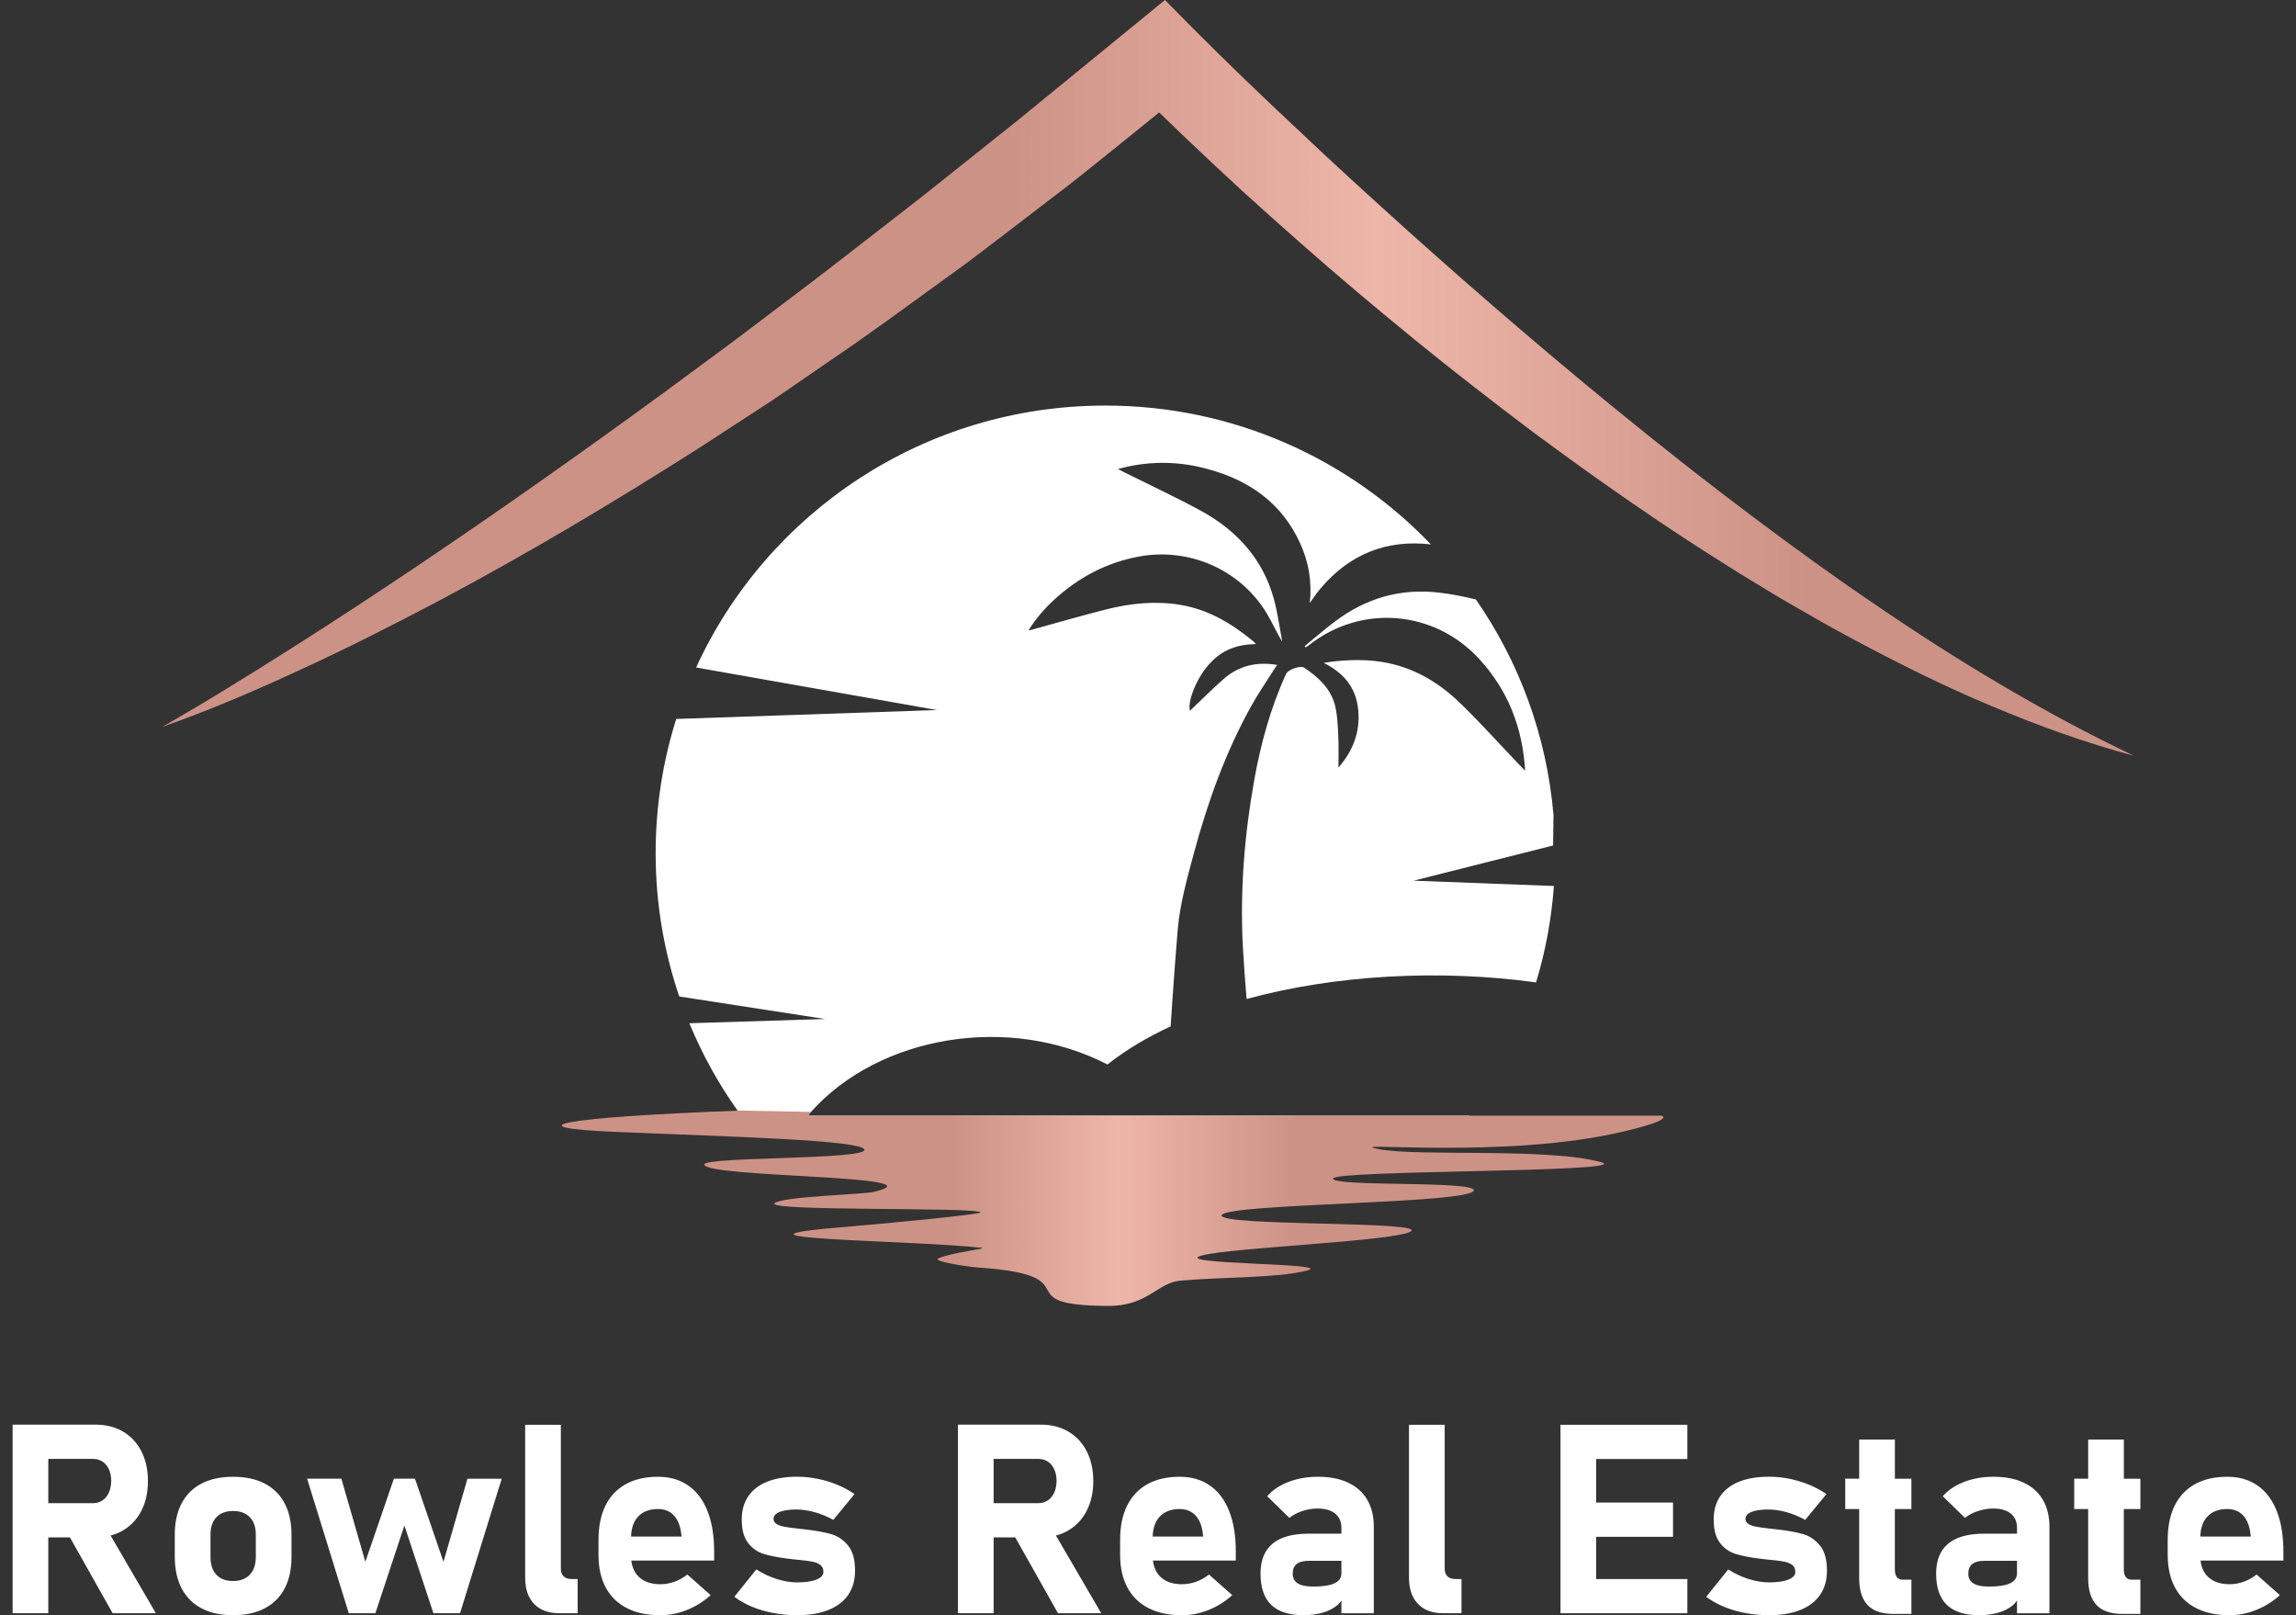
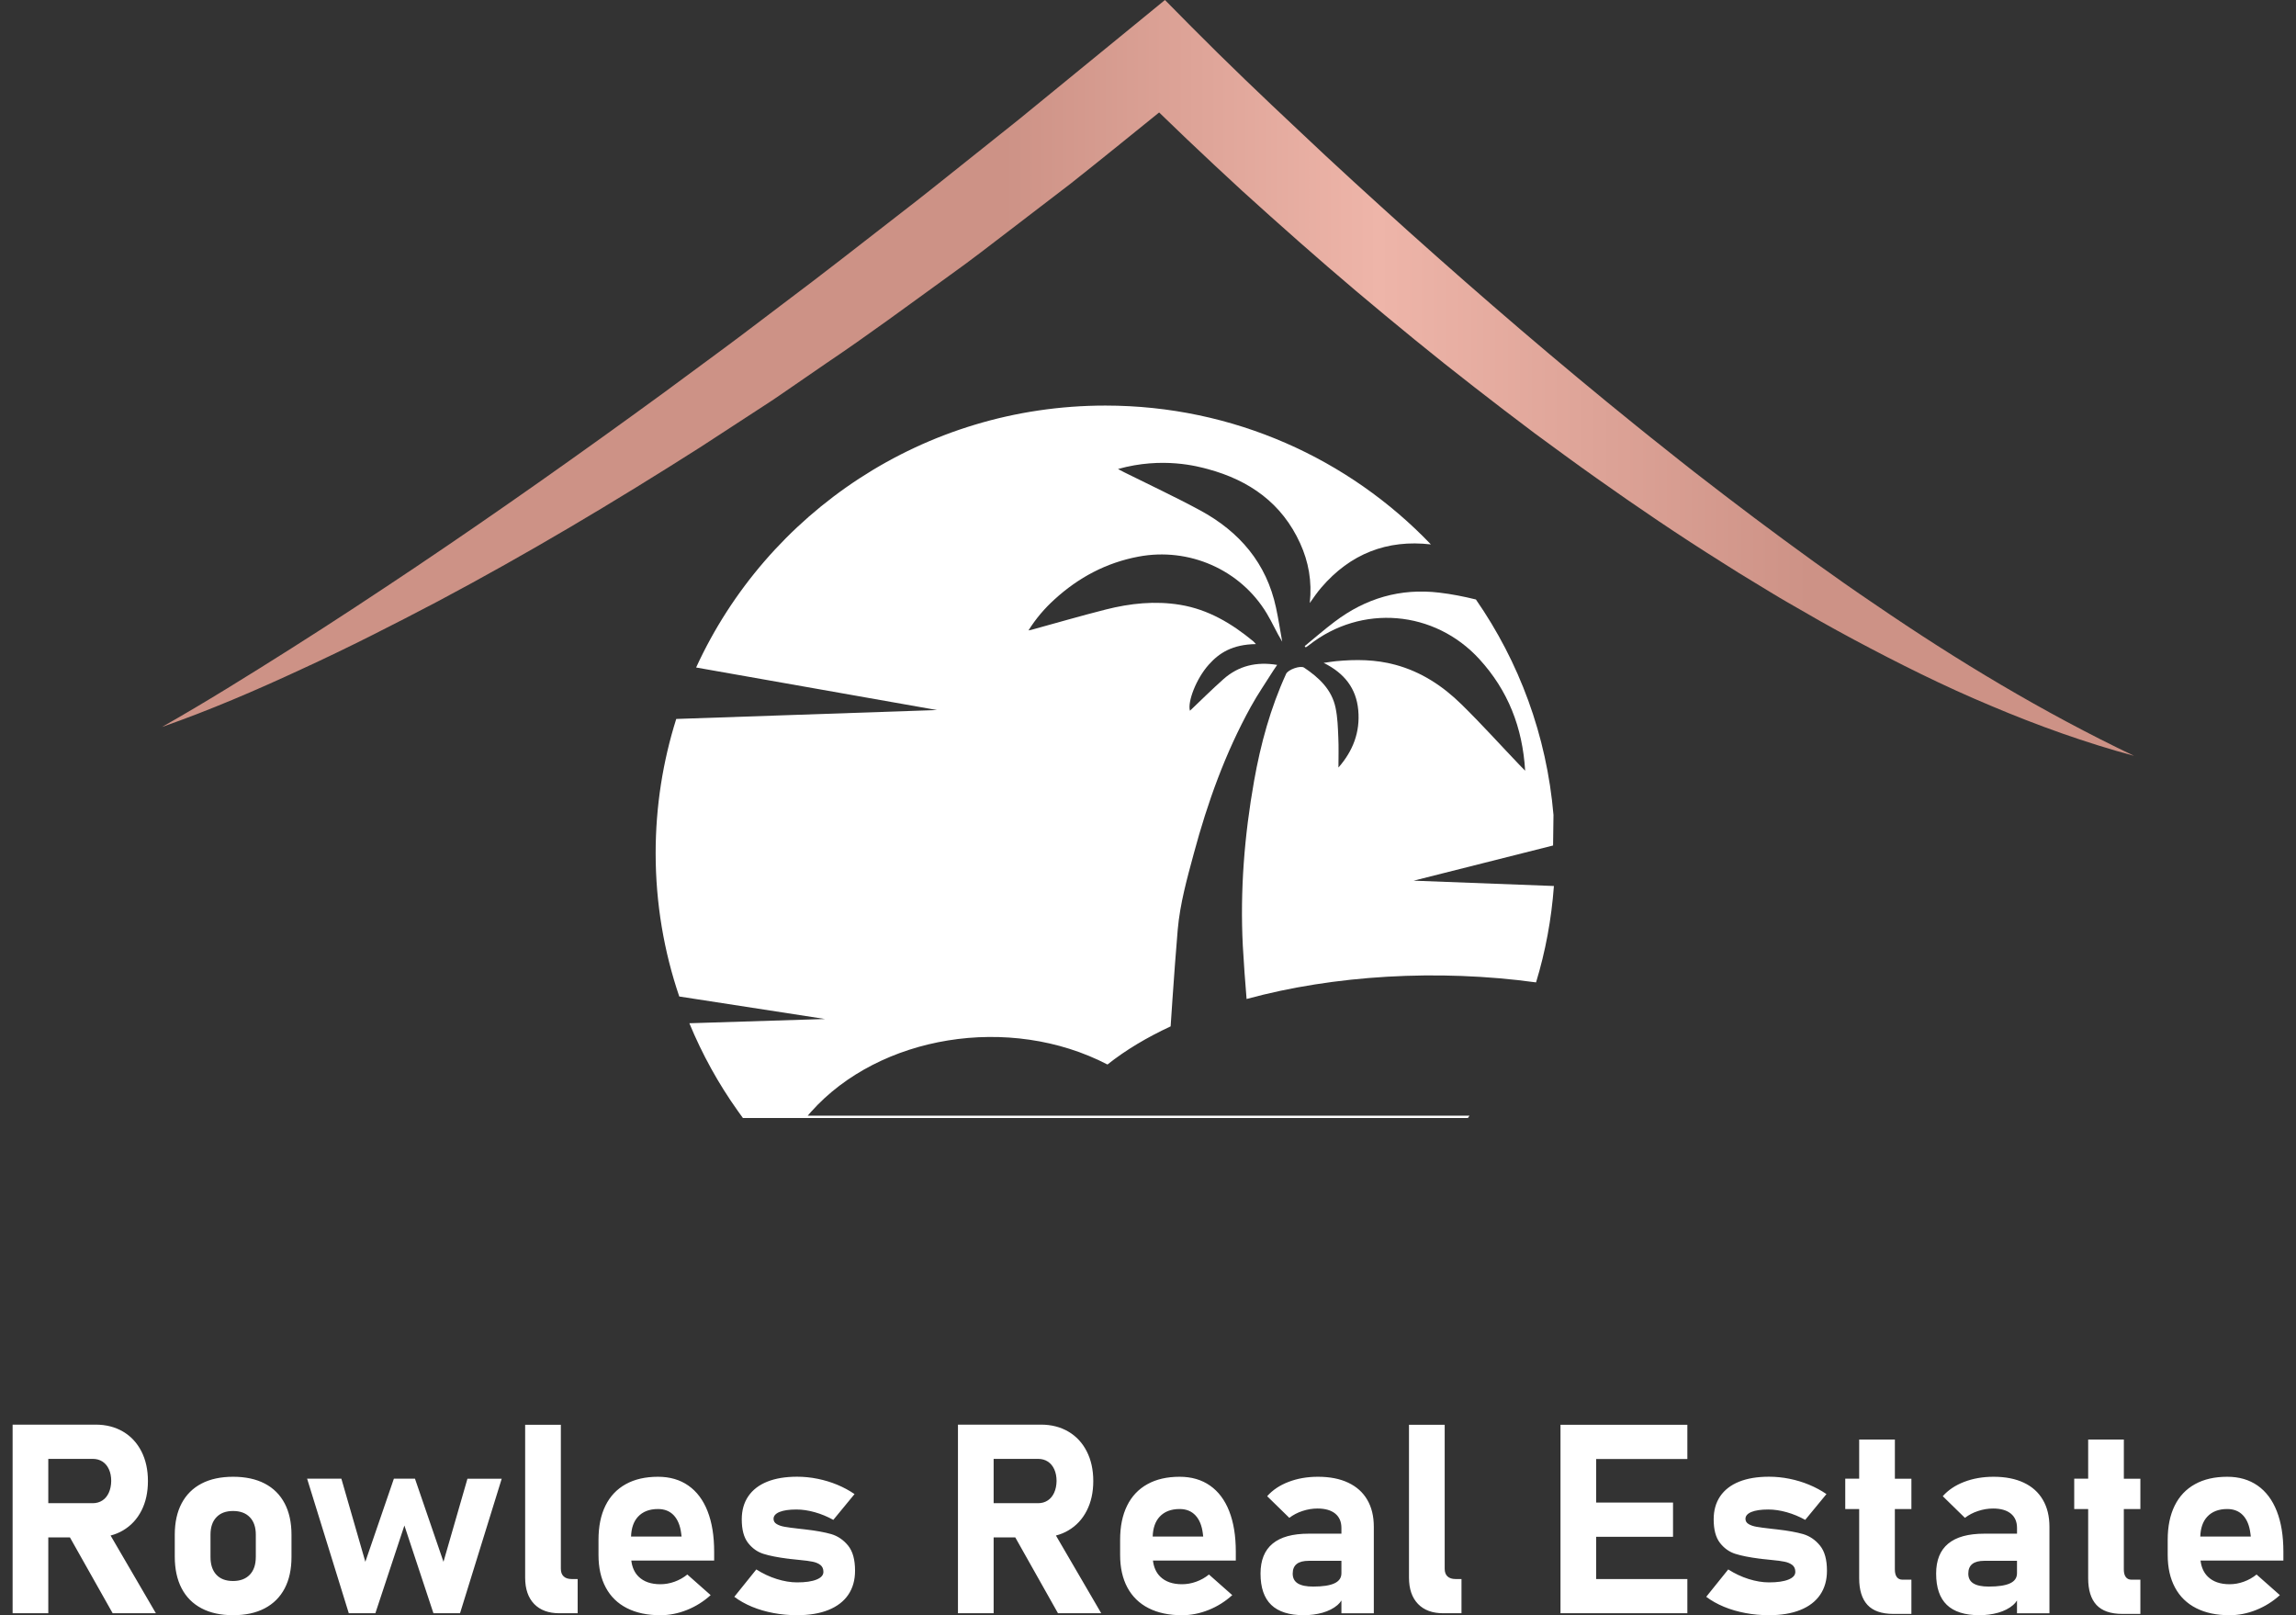
<svg xmlns="http://www.w3.org/2000/svg" width="91" height="64" viewBox="0 0 91 64" fill="none">
  <rect x="0" y="0" width="91" height="64" fill="#333333" stroke="none" />
  <path d="M4.875 60.64C5.19 60.455 5.433 60.194 5.606 59.856C5.778 59.519 5.863 59.127 5.863 58.682C5.863 58.237 5.777 57.846 5.606 57.509C5.433 57.171 5.191 56.911 4.878 56.725C4.564 56.541 4.201 56.448 3.789 56.448H1.914H1.063H0.5V63.921H1.914V60.917H2.772L4.465 63.921H6.178L4.383 60.842C4.559 60.797 4.723 60.73 4.875 60.64ZM1.915 57.805H3.676C3.824 57.805 3.953 57.841 4.063 57.913C4.172 57.984 4.258 58.087 4.318 58.221C4.379 58.354 4.408 58.508 4.408 58.683C4.405 58.858 4.373 59.012 4.313 59.145C4.252 59.279 4.167 59.382 4.057 59.453C3.947 59.525 3.82 59.561 3.675 59.561H1.914V57.805H1.915ZM10.492 58.783C10.146 58.603 9.729 58.514 9.24 58.514C8.751 58.514 8.334 58.603 7.988 58.783C7.642 58.964 7.379 59.226 7.198 59.569C7.017 59.913 6.927 60.327 6.927 60.81V61.678C6.927 62.167 7.017 62.586 7.198 62.934C7.379 63.281 7.642 63.545 7.988 63.727C8.333 63.909 8.751 63.999 9.24 63.999C9.729 63.999 10.146 63.909 10.492 63.727C10.838 63.545 11.101 63.283 11.282 62.939C11.463 62.595 11.553 62.18 11.553 61.693V60.81C11.553 60.327 11.463 59.913 11.282 59.569C11.101 59.225 10.838 58.963 10.492 58.783ZM10.138 61.693C10.138 61.995 10.059 62.228 9.901 62.394C9.743 62.56 9.521 62.644 9.235 62.644C8.949 62.644 8.729 62.561 8.574 62.394C8.42 62.228 8.343 61.994 8.343 61.693V60.81C8.343 60.512 8.421 60.28 8.578 60.117C8.734 59.952 8.954 59.87 9.236 59.87C9.521 59.87 9.744 59.952 9.902 60.117C10.06 60.281 10.139 60.512 10.139 60.81V61.693H10.138ZM18.527 58.591H19.885L18.233 63.922H17.179L16.028 60.445L14.877 63.922H13.824L12.172 58.59H13.53L14.48 61.883L15.611 58.59H16.447L17.577 61.883L18.527 58.591ZM22.657 62.566H22.895V63.922H22.171C21.741 63.922 21.407 63.799 21.17 63.553C20.933 63.306 20.814 62.959 20.814 62.51V56.454H22.229V62.161C22.229 62.291 22.265 62.391 22.339 62.461C22.413 62.531 22.519 62.566 22.657 62.566ZM27.282 58.863C26.949 58.63 26.547 58.514 26.08 58.514C25.581 58.514 25.155 58.611 24.802 58.807C24.449 59.002 24.18 59.286 23.996 59.66C23.812 60.033 23.721 60.483 23.721 61.011V61.612C23.721 62.116 23.817 62.546 24.01 62.904C24.202 63.262 24.482 63.534 24.849 63.72C25.215 63.907 25.657 64 26.173 64C26.527 64 26.878 63.931 27.226 63.792C27.574 63.653 27.887 63.457 28.166 63.204L27.242 62.387C27.09 62.51 26.922 62.605 26.736 62.672C26.55 62.739 26.362 62.772 26.173 62.772C25.805 62.772 25.518 62.673 25.313 62.474C25.149 62.315 25.053 62.099 25.021 61.833H28.305V61.483C28.305 60.857 28.218 60.322 28.044 59.878C27.87 59.434 27.616 59.096 27.282 58.863ZM25.011 60.882C25.023 60.548 25.113 60.283 25.288 60.096C25.475 59.894 25.74 59.792 26.08 59.792C26.341 59.792 26.551 59.877 26.707 60.044C26.863 60.212 26.96 60.45 26.998 60.758L27.014 60.882H25.011ZM33.614 61.241C33.798 61.467 33.889 61.799 33.889 62.237C33.889 62.607 33.8 62.924 33.621 63.188C33.442 63.451 33.18 63.652 32.836 63.791C32.492 63.93 32.077 63.999 31.592 63.999C31.272 63.999 30.96 63.971 30.658 63.914C30.355 63.857 30.071 63.775 29.806 63.665C29.541 63.555 29.307 63.423 29.104 63.27L29.976 62.186C30.234 62.35 30.504 62.477 30.787 62.566C31.069 62.654 31.337 62.699 31.592 62.699C31.923 62.699 32.179 62.662 32.361 62.588C32.544 62.515 32.635 62.413 32.635 62.282C32.635 62.163 32.595 62.072 32.517 62.01C32.438 61.949 32.336 61.905 32.212 61.88C32.088 61.854 31.914 61.83 31.691 61.81C31.629 61.803 31.566 61.796 31.502 61.79C31.438 61.783 31.373 61.776 31.308 61.77C31.294 61.766 31.28 61.763 31.265 61.762C31.249 61.76 31.235 61.759 31.221 61.759C30.821 61.708 30.501 61.645 30.261 61.569C30.019 61.493 29.816 61.349 29.649 61.135C29.482 60.921 29.399 60.61 29.399 60.203C29.399 59.846 29.485 59.541 29.657 59.288C29.829 59.035 30.078 58.842 30.405 58.71C30.732 58.578 31.127 58.512 31.592 58.512C31.864 58.512 32.135 58.539 32.405 58.594C32.676 58.649 32.934 58.727 33.183 58.83C33.43 58.933 33.659 59.056 33.869 59.2L33.028 60.222C32.793 60.092 32.55 59.99 32.295 59.919C32.04 59.847 31.796 59.811 31.562 59.811C31.276 59.811 31.055 59.844 30.896 59.908C30.738 59.974 30.659 60.065 30.659 60.181C30.659 60.27 30.701 60.339 30.785 60.389C30.87 60.439 30.974 60.475 31.1 60.496C31.225 60.519 31.409 60.543 31.65 60.57C31.681 60.574 31.712 60.578 31.743 60.581C31.775 60.584 31.805 60.588 31.837 60.591C31.851 60.595 31.866 60.596 31.883 60.596C31.9 60.596 31.916 60.598 31.929 60.602C32.345 60.649 32.684 60.712 32.946 60.786C33.207 60.864 33.429 61.015 33.614 61.241ZM42.343 60.64C42.658 60.455 42.901 60.194 43.073 59.856C43.246 59.519 43.331 59.127 43.331 58.682C43.331 58.237 43.245 57.846 43.073 57.509C42.901 57.171 42.659 56.911 42.345 56.725C42.032 56.541 41.669 56.448 41.256 56.448H39.382H38.53H37.968V63.921H39.382V60.917H40.24L41.932 63.921H43.646L41.851 60.842C42.026 60.797 42.191 60.73 42.343 60.64ZM39.383 57.805H41.144C41.292 57.805 41.421 57.841 41.531 57.913C41.64 57.984 41.726 58.087 41.786 58.221C41.846 58.354 41.876 58.508 41.876 58.683C41.873 58.858 41.841 59.012 41.781 59.145C41.72 59.279 41.635 59.382 41.525 59.453C41.415 59.525 41.288 59.561 41.143 59.561H39.382V57.805H39.383ZM47.957 58.863C47.623 58.63 47.222 58.514 46.755 58.514C46.255 58.514 45.83 58.611 45.477 58.807C45.124 59.002 44.855 59.286 44.671 59.66C44.487 60.033 44.395 60.483 44.395 61.011V61.612C44.395 62.116 44.492 62.546 44.684 62.904C44.877 63.262 45.157 63.534 45.523 63.72C45.89 63.907 46.331 64 46.848 64C47.202 64 47.553 63.931 47.901 63.792C48.249 63.653 48.561 63.457 48.84 63.204L47.916 62.387C47.765 62.51 47.597 62.605 47.41 62.672C47.225 62.739 47.036 62.772 46.848 62.772C46.479 62.772 46.193 62.673 45.988 62.474C45.824 62.315 45.728 62.099 45.696 61.833H48.98V61.483C48.98 60.857 48.893 60.322 48.719 59.878C48.545 59.434 48.291 59.096 47.957 58.863ZM45.686 60.882C45.697 60.548 45.788 60.283 45.962 60.096C46.15 59.894 46.414 59.792 46.755 59.792C47.016 59.792 47.225 59.877 47.381 60.044C47.538 60.212 47.635 60.45 47.673 60.758L47.688 60.882H45.686ZM53.434 58.748C53.104 58.592 52.705 58.514 52.237 58.514C51.81 58.514 51.421 58.582 51.07 58.717C50.719 58.852 50.437 59.041 50.223 59.284L51.101 60.142C51.252 60.026 51.426 59.934 51.623 59.87C51.819 59.805 52.017 59.772 52.217 59.772C52.52 59.772 52.753 59.839 52.919 59.972C53.084 60.106 53.166 60.296 53.166 60.542V60.769H51.87C51.233 60.769 50.756 60.9 50.438 61.164C50.12 61.427 49.96 61.823 49.96 62.35C49.96 62.906 50.102 63.319 50.385 63.591C50.669 63.863 51.098 63.999 51.674 63.999C51.935 63.999 52.184 63.966 52.419 63.9C52.655 63.832 52.851 63.733 53.008 63.599C53.073 63.544 53.124 63.482 53.166 63.416V63.923H54.45V60.497C54.45 60.079 54.364 59.722 54.19 59.426C54.017 59.129 53.765 58.904 53.434 58.748ZM52.89 62.736C52.706 62.822 52.424 62.865 52.046 62.865C51.774 62.865 51.571 62.823 51.436 62.739C51.302 62.655 51.235 62.526 51.235 62.352C51.235 62.18 51.288 62.053 51.395 61.969C51.501 61.885 51.661 61.844 51.875 61.844H53.166V62.336C53.166 62.517 53.074 62.651 52.89 62.736ZM57.688 62.566H57.925V63.922H57.202C56.772 63.922 56.438 63.799 56.201 63.553C55.964 63.306 55.844 62.959 55.844 62.51V56.454H57.259V62.161C57.259 62.291 57.295 62.391 57.369 62.461C57.444 62.531 57.55 62.566 57.688 62.566ZM63.263 56.454H66.877V57.81H63.263V59.536H66.309V60.892H63.263V62.566H66.877V63.922H63.263H62.36H61.849V56.453H62.36H63.263V56.454ZM72.134 61.241C72.319 61.467 72.41 61.799 72.41 62.237C72.41 62.607 72.321 62.924 72.141 63.188C71.963 63.451 71.701 63.652 71.357 63.791C71.013 63.93 70.598 63.999 70.113 63.999C69.793 63.999 69.481 63.971 69.179 63.914C68.876 63.857 68.592 63.775 68.327 63.665C68.062 63.555 67.828 63.423 67.625 63.27L68.497 62.186C68.755 62.35 69.025 62.477 69.307 62.566C69.589 62.654 69.858 62.699 70.113 62.699C70.444 62.699 70.7 62.662 70.882 62.588C71.065 62.515 71.156 62.413 71.156 62.282C71.156 62.163 71.116 62.072 71.037 62.01C70.958 61.949 70.856 61.905 70.733 61.88C70.609 61.854 70.435 61.83 70.212 61.81C70.15 61.803 70.087 61.796 70.023 61.79C69.959 61.783 69.894 61.776 69.829 61.77C69.815 61.766 69.801 61.763 69.785 61.762C69.77 61.76 69.755 61.759 69.741 61.759C69.342 61.708 69.022 61.645 68.782 61.569C68.54 61.493 68.337 61.349 68.17 61.135C68.003 60.921 67.92 60.61 67.92 60.203C67.92 59.846 68.006 59.541 68.177 59.288C68.35 59.035 68.599 58.842 68.926 58.71C69.252 58.578 69.648 58.512 70.113 58.512C70.385 58.512 70.656 58.539 70.926 58.594C71.197 58.649 71.455 58.727 71.703 58.83C71.951 58.933 72.18 59.056 72.39 59.2L71.548 60.222C71.314 60.092 71.07 59.99 70.816 59.919C70.561 59.847 70.317 59.811 70.083 59.811C69.797 59.811 69.575 59.844 69.417 59.908C69.259 59.974 69.18 60.065 69.18 60.181C69.18 60.27 69.222 60.339 69.306 60.389C69.39 60.439 69.495 60.475 69.621 60.496C69.746 60.519 69.93 60.543 70.171 60.57C70.202 60.574 70.233 60.578 70.264 60.581C70.295 60.584 70.326 60.588 70.357 60.591C70.371 60.595 70.386 60.596 70.403 60.596C70.421 60.596 70.436 60.598 70.45 60.602C70.866 60.649 71.205 60.712 71.467 60.786C71.728 60.864 71.95 61.015 72.134 61.241ZM75.101 58.591H75.757V59.793H75.101V62.187C75.101 62.317 75.127 62.417 75.178 62.487C75.23 62.557 75.306 62.592 75.406 62.592H75.757V63.948H75.044C74.577 63.948 74.234 63.828 74.015 63.591C73.796 63.353 73.687 63.001 73.687 62.535V59.792H73.135V58.59H73.687V57.039H75.102V58.591H75.101ZM80.211 58.748C79.881 58.592 79.482 58.514 79.014 58.514C78.587 58.514 78.198 58.582 77.847 58.717C77.496 58.852 77.214 59.041 77 59.284L77.878 60.142C78.029 60.026 78.203 59.934 78.4 59.87C78.596 59.805 78.794 59.772 78.994 59.772C79.297 59.772 79.53 59.839 79.696 59.972C79.861 60.106 79.943 60.296 79.943 60.542V60.769H78.647C78.01 60.769 77.533 60.9 77.215 61.164C76.897 61.427 76.737 61.823 76.737 62.35C76.737 62.906 76.879 63.319 77.162 63.591C77.446 63.863 77.876 63.999 78.451 63.999C78.712 63.999 78.961 63.966 79.197 63.9C79.432 63.832 79.628 63.733 79.785 63.599C79.85 63.544 79.901 63.482 79.942 63.416V63.923H81.228V60.497C81.228 60.079 81.141 59.722 80.966 59.426C80.793 59.129 80.542 58.904 80.211 58.748ZM79.667 62.736C79.483 62.822 79.201 62.865 78.823 62.865C78.551 62.865 78.348 62.823 78.213 62.739C78.079 62.655 78.012 62.526 78.012 62.352C78.012 62.18 78.065 62.053 78.172 61.969C78.278 61.885 78.438 61.844 78.652 61.844H79.942V62.336C79.942 62.517 79.851 62.651 79.667 62.736ZM84.176 58.591H84.832V59.793H84.176V62.187C84.176 62.317 84.202 62.417 84.254 62.487C84.305 62.557 84.381 62.592 84.481 62.592H84.832V63.948H84.12C83.652 63.948 83.309 63.828 83.09 63.591C82.871 63.353 82.763 63.001 82.763 62.535V59.792H82.21V58.59H82.763V57.039H84.177V58.591H84.176ZM90.5 61.483C90.5 60.856 90.413 60.321 90.239 59.877C90.065 59.434 89.811 59.096 89.478 58.863C89.144 58.63 88.743 58.514 88.275 58.514C87.776 58.514 87.35 58.611 86.997 58.807C86.644 59.002 86.375 59.286 86.191 59.66C86.007 60.033 85.915 60.483 85.915 61.011V61.612C85.915 62.116 86.012 62.546 86.205 62.904C86.397 63.262 86.677 63.534 87.044 63.72C87.41 63.907 87.852 64 88.368 64C88.722 64 89.073 63.931 89.421 63.792C89.769 63.653 90.082 63.457 90.361 63.204L89.437 62.387C89.285 62.51 89.117 62.605 88.93 62.672C88.745 62.739 88.557 62.772 88.368 62.772C88 62.772 87.713 62.673 87.508 62.474C87.344 62.315 87.248 62.099 87.216 61.833H90.5V61.483ZM87.206 60.882C87.218 60.548 87.308 60.283 87.483 60.096C87.67 59.894 87.935 59.792 88.275 59.792C88.536 59.792 88.746 59.877 88.902 60.044C89.058 60.212 89.155 60.45 89.193 60.758L89.209 60.882H87.206Z" fill="white" />
  <path fill-rule="evenodd" clip-rule="evenodd" d="M58.244 44.207C58.223 44.237 58.202 44.268 58.178 44.298H29.444C29.374 44.202 29.305 44.108 29.237 44.01C28.473 42.937 27.832 41.777 27.322 40.544L32.7 40.376L26.922 39.484C26.315 37.7 25.986 35.791 25.986 33.803C25.986 31.951 26.273 30.164 26.802 28.487L37.138 28.134L27.59 26.448C30.398 20.324 36.604 16.07 43.811 16.07C48.886 16.07 53.468 18.182 56.712 21.571C54.974 21.37 53.515 21.943 52.365 23.285C52.288 23.374 52.215 23.47 52.144 23.566C52.074 23.66 52.008 23.758 51.912 23.893C52.006 23.028 51.862 22.259 51.531 21.529C50.809 19.941 49.523 19.033 47.873 18.587C47.488 18.484 46.077 18.088 44.31 18.584C44.432 18.647 44.498 18.682 44.561 18.715C45.565 19.216 46.58 19.688 47.565 20.221C49.126 21.066 50.196 22.312 50.574 24.078C50.67 24.523 50.739 24.976 50.819 25.425C50.59 25.051 50.424 24.665 50.207 24.305C49.161 22.567 47.123 21.678 45.123 22.055C43.842 22.296 42.746 22.883 41.794 23.751C41.404 24.106 41.061 24.502 40.763 24.979C40.831 24.965 40.859 24.96 40.887 24.953C41.865 24.684 42.84 24.401 43.825 24.151C44.796 23.905 45.783 23.8 46.782 23.966C47.894 24.151 48.823 24.707 49.674 25.411C49.707 25.439 49.735 25.477 49.777 25.521C48.844 25.535 48.322 25.87 47.906 26.338C47.403 26.901 47.06 27.818 47.163 28.162C47.591 27.755 48.031 27.318 48.494 26.906C49.096 26.375 49.805 26.211 50.619 26.345C50.56 26.431 50.515 26.499 50.471 26.564C50.17 27.044 49.845 27.512 49.573 28.008C48.56 29.841 47.859 31.801 47.316 33.817C47.048 34.809 46.771 35.798 46.679 36.825C46.599 37.744 46.536 38.666 46.47 39.587C46.444 39.945 46.42 40.308 46.397 40.668C45.457 41.105 44.611 41.608 43.894 42.179C40.013 40.167 34.855 41.019 32.143 44.057C32.1 44.106 32.056 44.155 32.013 44.207H58.244Z" fill="white" />
  <path fill-rule="evenodd" clip-rule="evenodd" d="M61.588 35.106C61.491 36.425 61.252 37.704 60.88 38.925C56.985 38.392 52.862 38.64 49.407 39.583C49.35 38.881 49.296 38.181 49.258 37.48C49.146 35.284 49.32 33.104 49.705 30.94C49.964 29.481 50.354 28.054 50.974 26.7C51.05 26.534 51.539 26.356 51.687 26.454C52.279 26.85 52.787 27.324 52.935 28.049C53.015 28.433 53.027 28.831 53.043 29.224C53.062 29.612 53.048 30.002 53.048 30.412C53.624 29.755 53.913 29.008 53.833 28.138C53.755 27.278 53.288 26.674 52.462 26.265C52.662 26.237 52.801 26.213 52.94 26.199C53.732 26.122 54.522 26.129 55.3 26.34C56.325 26.616 57.182 27.179 57.925 27.909C58.72 28.688 59.465 29.516 60.234 30.32C60.29 30.381 60.349 30.437 60.448 30.538C60.344 28.812 59.764 27.355 58.638 26.122C56.858 24.172 53.957 23.928 51.886 25.558C51.844 25.594 51.797 25.622 51.75 25.652C51.738 25.636 51.724 25.617 51.71 25.601C52.105 25.278 52.491 24.941 52.897 24.635C54.124 23.706 55.499 23.299 57.044 23.482C57.538 23.54 58.019 23.636 58.496 23.753C60.206 26.218 61.301 29.135 61.571 32.29L61.555 33.501L56.028 34.895L61.588 35.106Z" fill="white" />
-   <path fill-rule="evenodd" clip-rule="evenodd" d="M64.358 44.831C59.658 45.952 53.041 45.206 54.619 45.526C56.196 45.846 61.407 45.449 63.528 46.069C64.416 46.457 52.9 46.359 52.837 46.696C52.771 47.032 58.413 46.777 58.415 47.159C58.415 47.701 48.719 47.673 48.425 48.141C48.131 48.609 56.838 48.363 55.876 48.812C55.058 49.193 48.89 49.43 47.677 49.736C46.173 50.115 53.084 50.033 51.777 50.349C50.547 50.648 48.592 50.587 46.789 50.742C45.87 50.819 45.498 51.757 43.907 51.745C39.774 51.717 43.333 50.543 38.825 50.227C38.301 50.192 36.954 49.975 37.184 49.865C37.671 49.631 39.184 49.474 38.902 49.441C36.204 49.137 27.448 49.102 33.611 48.604C35.064 48.485 38.902 48.115 38.862 48.04C38.738 47.816 30.306 48.008 30.699 47.673C31.018 47.402 34.18 47.336 34.65 47.222C37.431 46.557 27.915 46.67 27.915 46.139C27.915 45.828 34.389 45.959 34.257 45.549C34.138 45.175 29.065 45.042 24.561 44.857C20.165 44.679 22.26 44.265 29.244 44.01C29.305 44.008 29.363 44.006 29.424 44.003C29.424 44.003 30.428 44.027 32.149 44.057C32.107 44.106 32.062 44.155 32.02 44.207H65.871C66.092 44.328 65.641 44.525 64.358 44.831Z" fill="url(#paint0_linear_18_29)" />
  <path d="M74.319 23.951C72.682 22.848 71.086 21.683 69.507 20.501C68.718 19.909 67.936 19.308 67.155 18.703C66.765 18.402 66.382 18.091 65.995 17.785C65.608 17.479 65.222 17.172 64.839 16.861C61.768 14.383 58.773 11.811 55.834 9.177C54.368 7.856 52.907 6.53 51.476 5.173C50.758 4.498 50.04 3.823 49.332 3.139C48.627 2.458 47.913 1.76 47.241 1.081L46.172 0L44.989 0.968L40.388 4.727L38.066 6.579C37.292 7.195 36.52 7.817 35.735 8.419C34.17 9.633 32.612 10.856 31.026 12.043C30.235 12.638 29.451 13.244 28.653 13.831L26.261 15.595C23.059 17.93 19.821 20.221 16.524 22.436C14.874 23.541 13.215 24.636 11.533 25.699C9.85 26.762 8.16 27.818 6.42 28.805C8.311 28.142 10.158 27.349 11.975 26.504C13.799 25.668 15.586 24.756 17.362 23.823C20.906 21.942 24.353 19.885 27.737 17.732L30.258 16.091C30.682 15.822 31.09 15.532 31.504 15.249L32.742 14.397C34.408 13.278 36.017 12.084 37.642 10.909C38.46 10.329 39.25 9.712 40.046 9.104L42.433 7.276C43.61 6.345 44.774 5.4 45.941 4.456C46.304 4.81 46.669 5.158 47.036 5.509C47.764 6.2 48.496 6.886 49.235 7.564C50.722 8.912 52.222 10.242 53.754 11.537C55.289 12.828 56.838 14.103 58.425 15.332C59.215 15.95 60.014 16.557 60.816 17.161C61.626 17.755 62.434 18.351 63.254 18.93C64.892 20.092 66.556 21.22 68.261 22.288L68.898 22.69L69.543 23.083C69.974 23.341 70.398 23.61 70.835 23.859L72.144 24.611C72.581 24.86 73.025 25.098 73.467 25.338C75.242 26.285 77.042 27.187 78.9 27.962C80.751 28.746 82.647 29.427 84.579 29.948C80.972 28.224 77.58 26.182 74.319 23.951Z" fill="url(#paint1_linear_18_29)" />
  <defs>
    <linearGradient id="paint0_linear_18_29" x1="22.262" y1="47.874" x2="65.925" y2="47.874" gradientUnits="userSpaceOnUse">
      <stop offset="0.355" stop-color="#CD9286" />
      <stop offset="0.506" stop-color="#EEB5A9" />
      <stop offset="0.668" stop-color="#CD9286" />
    </linearGradient>
    <linearGradient id="paint1_linear_18_29" x1="6.421" y1="14.974" x2="84.581" y2="14.974" gradientUnits="userSpaceOnUse">
      <stop offset="0.427" stop-color="#CD9286" />
      <stop offset="0.617" stop-color="#EEB5A9" />
      <stop offset="0.835" stop-color="#CD9286" />
    </linearGradient>
  </defs>
</svg>